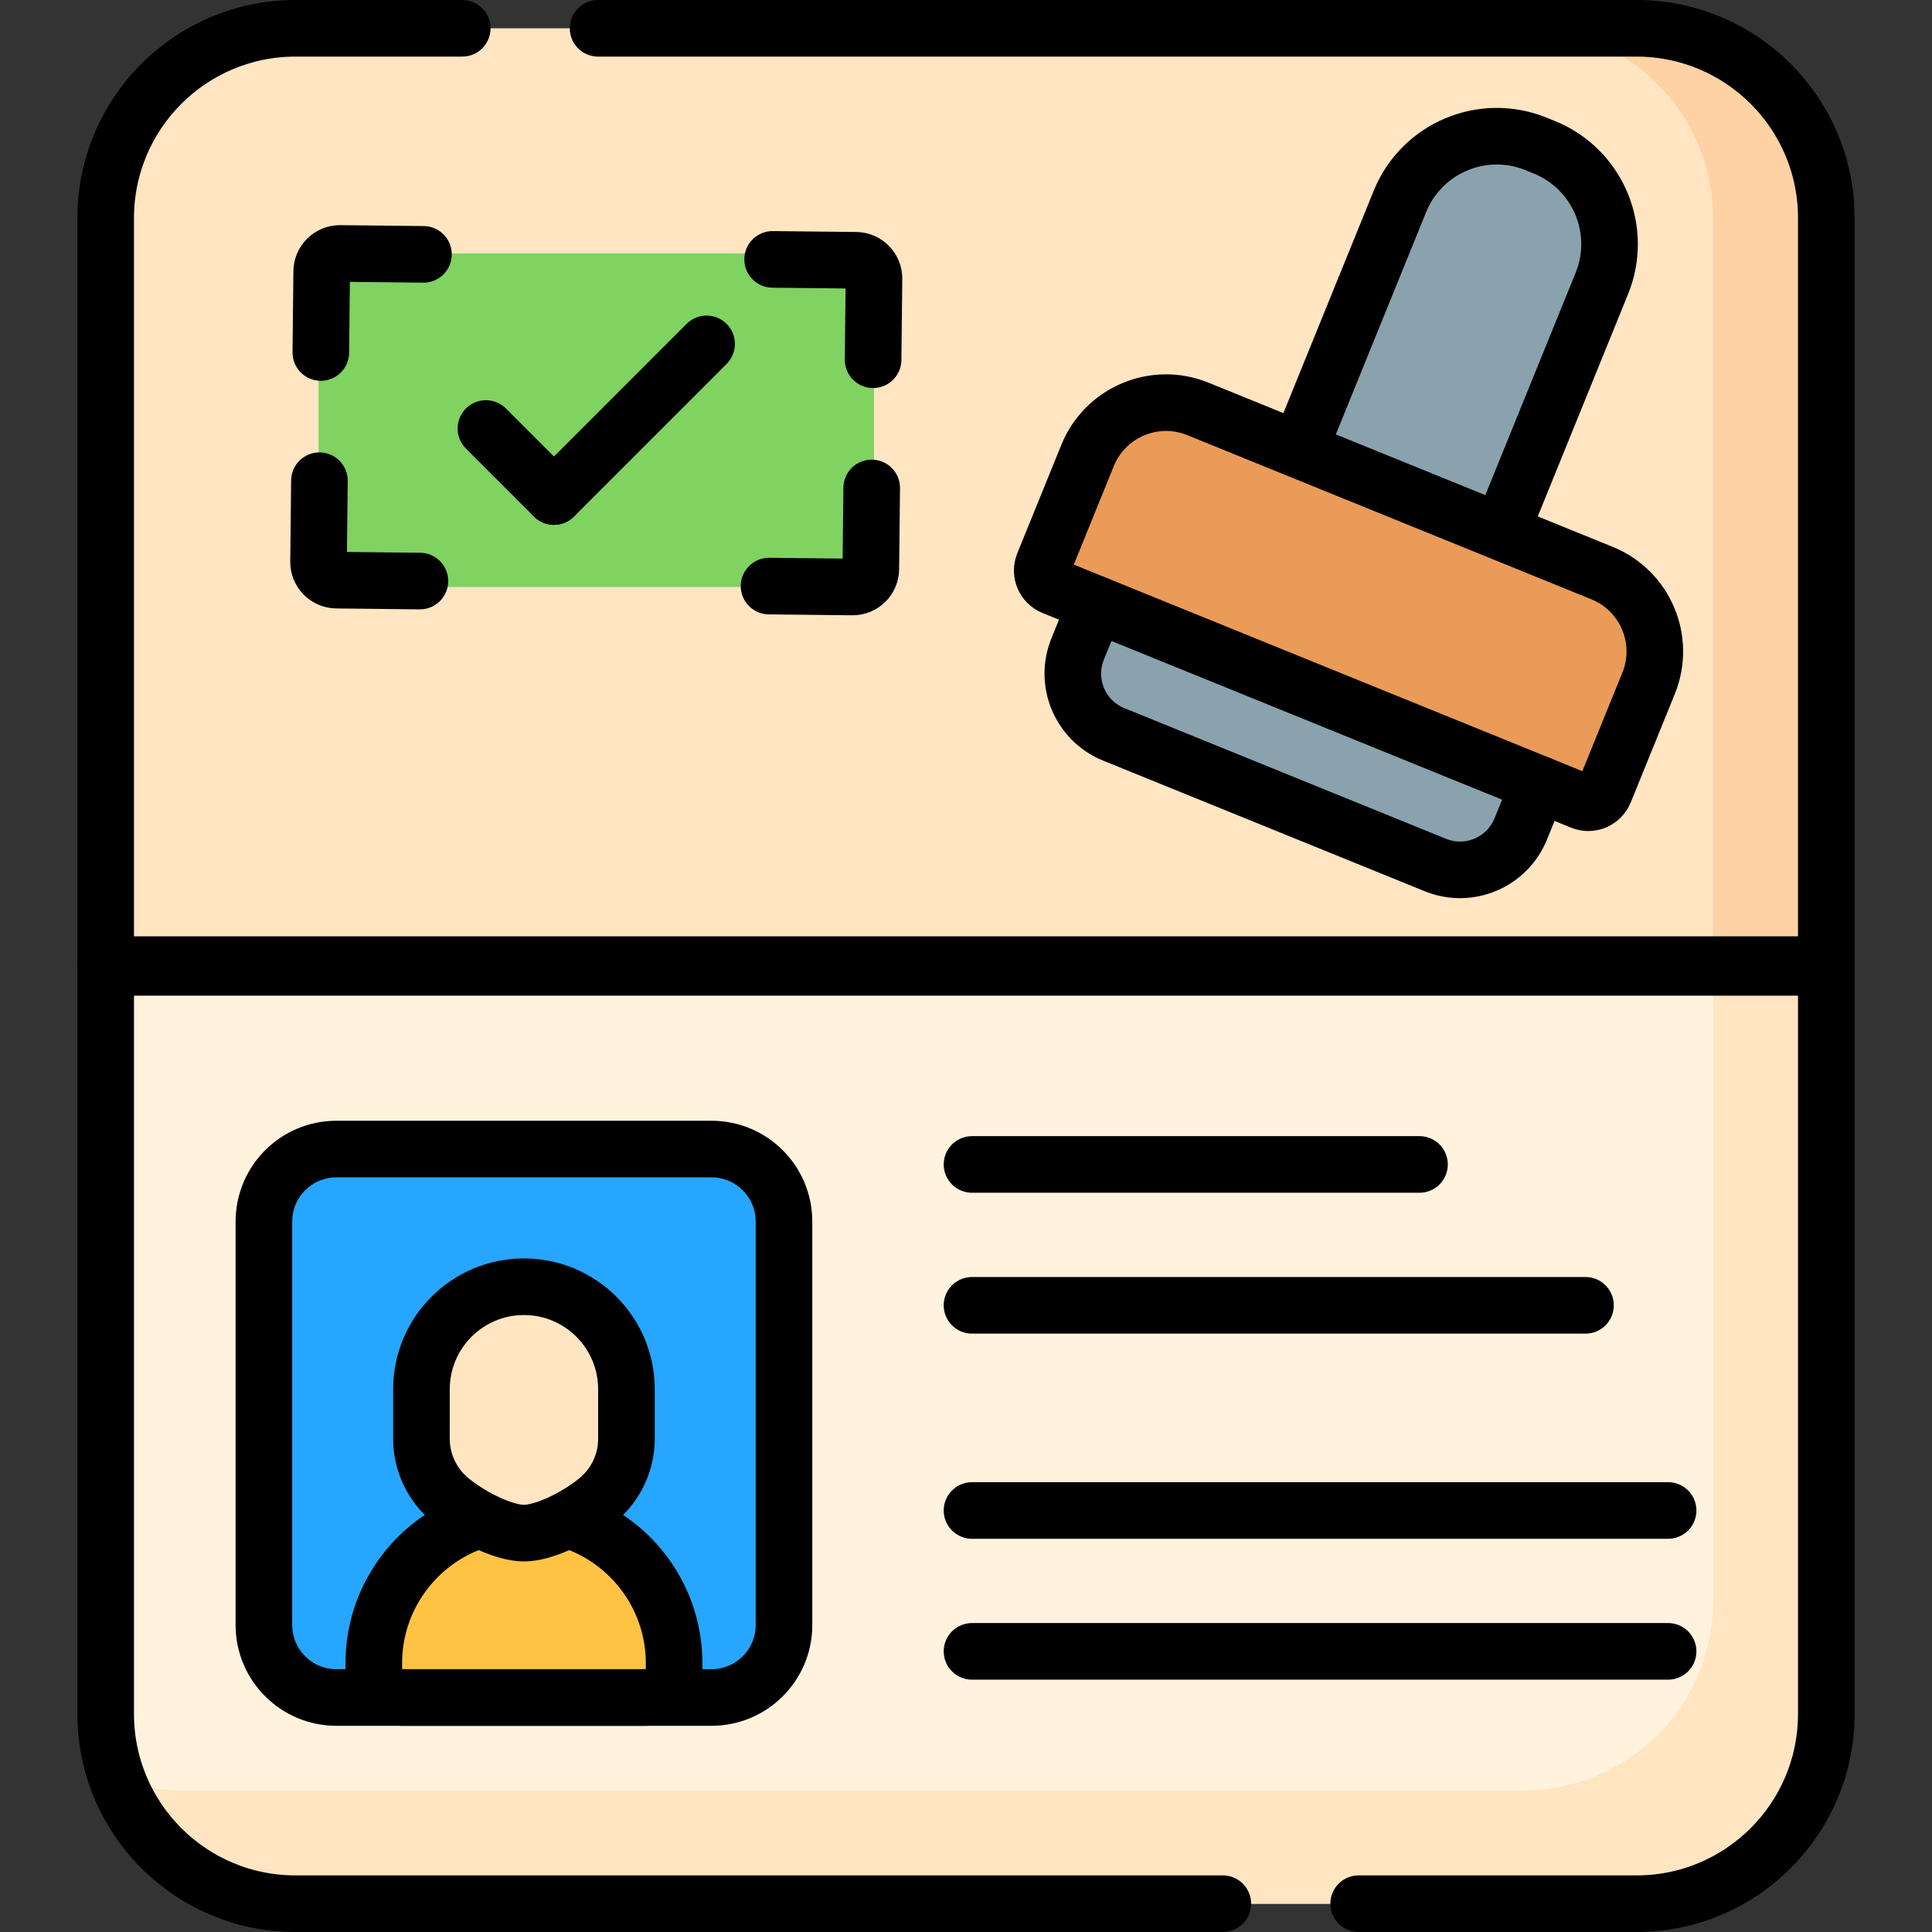
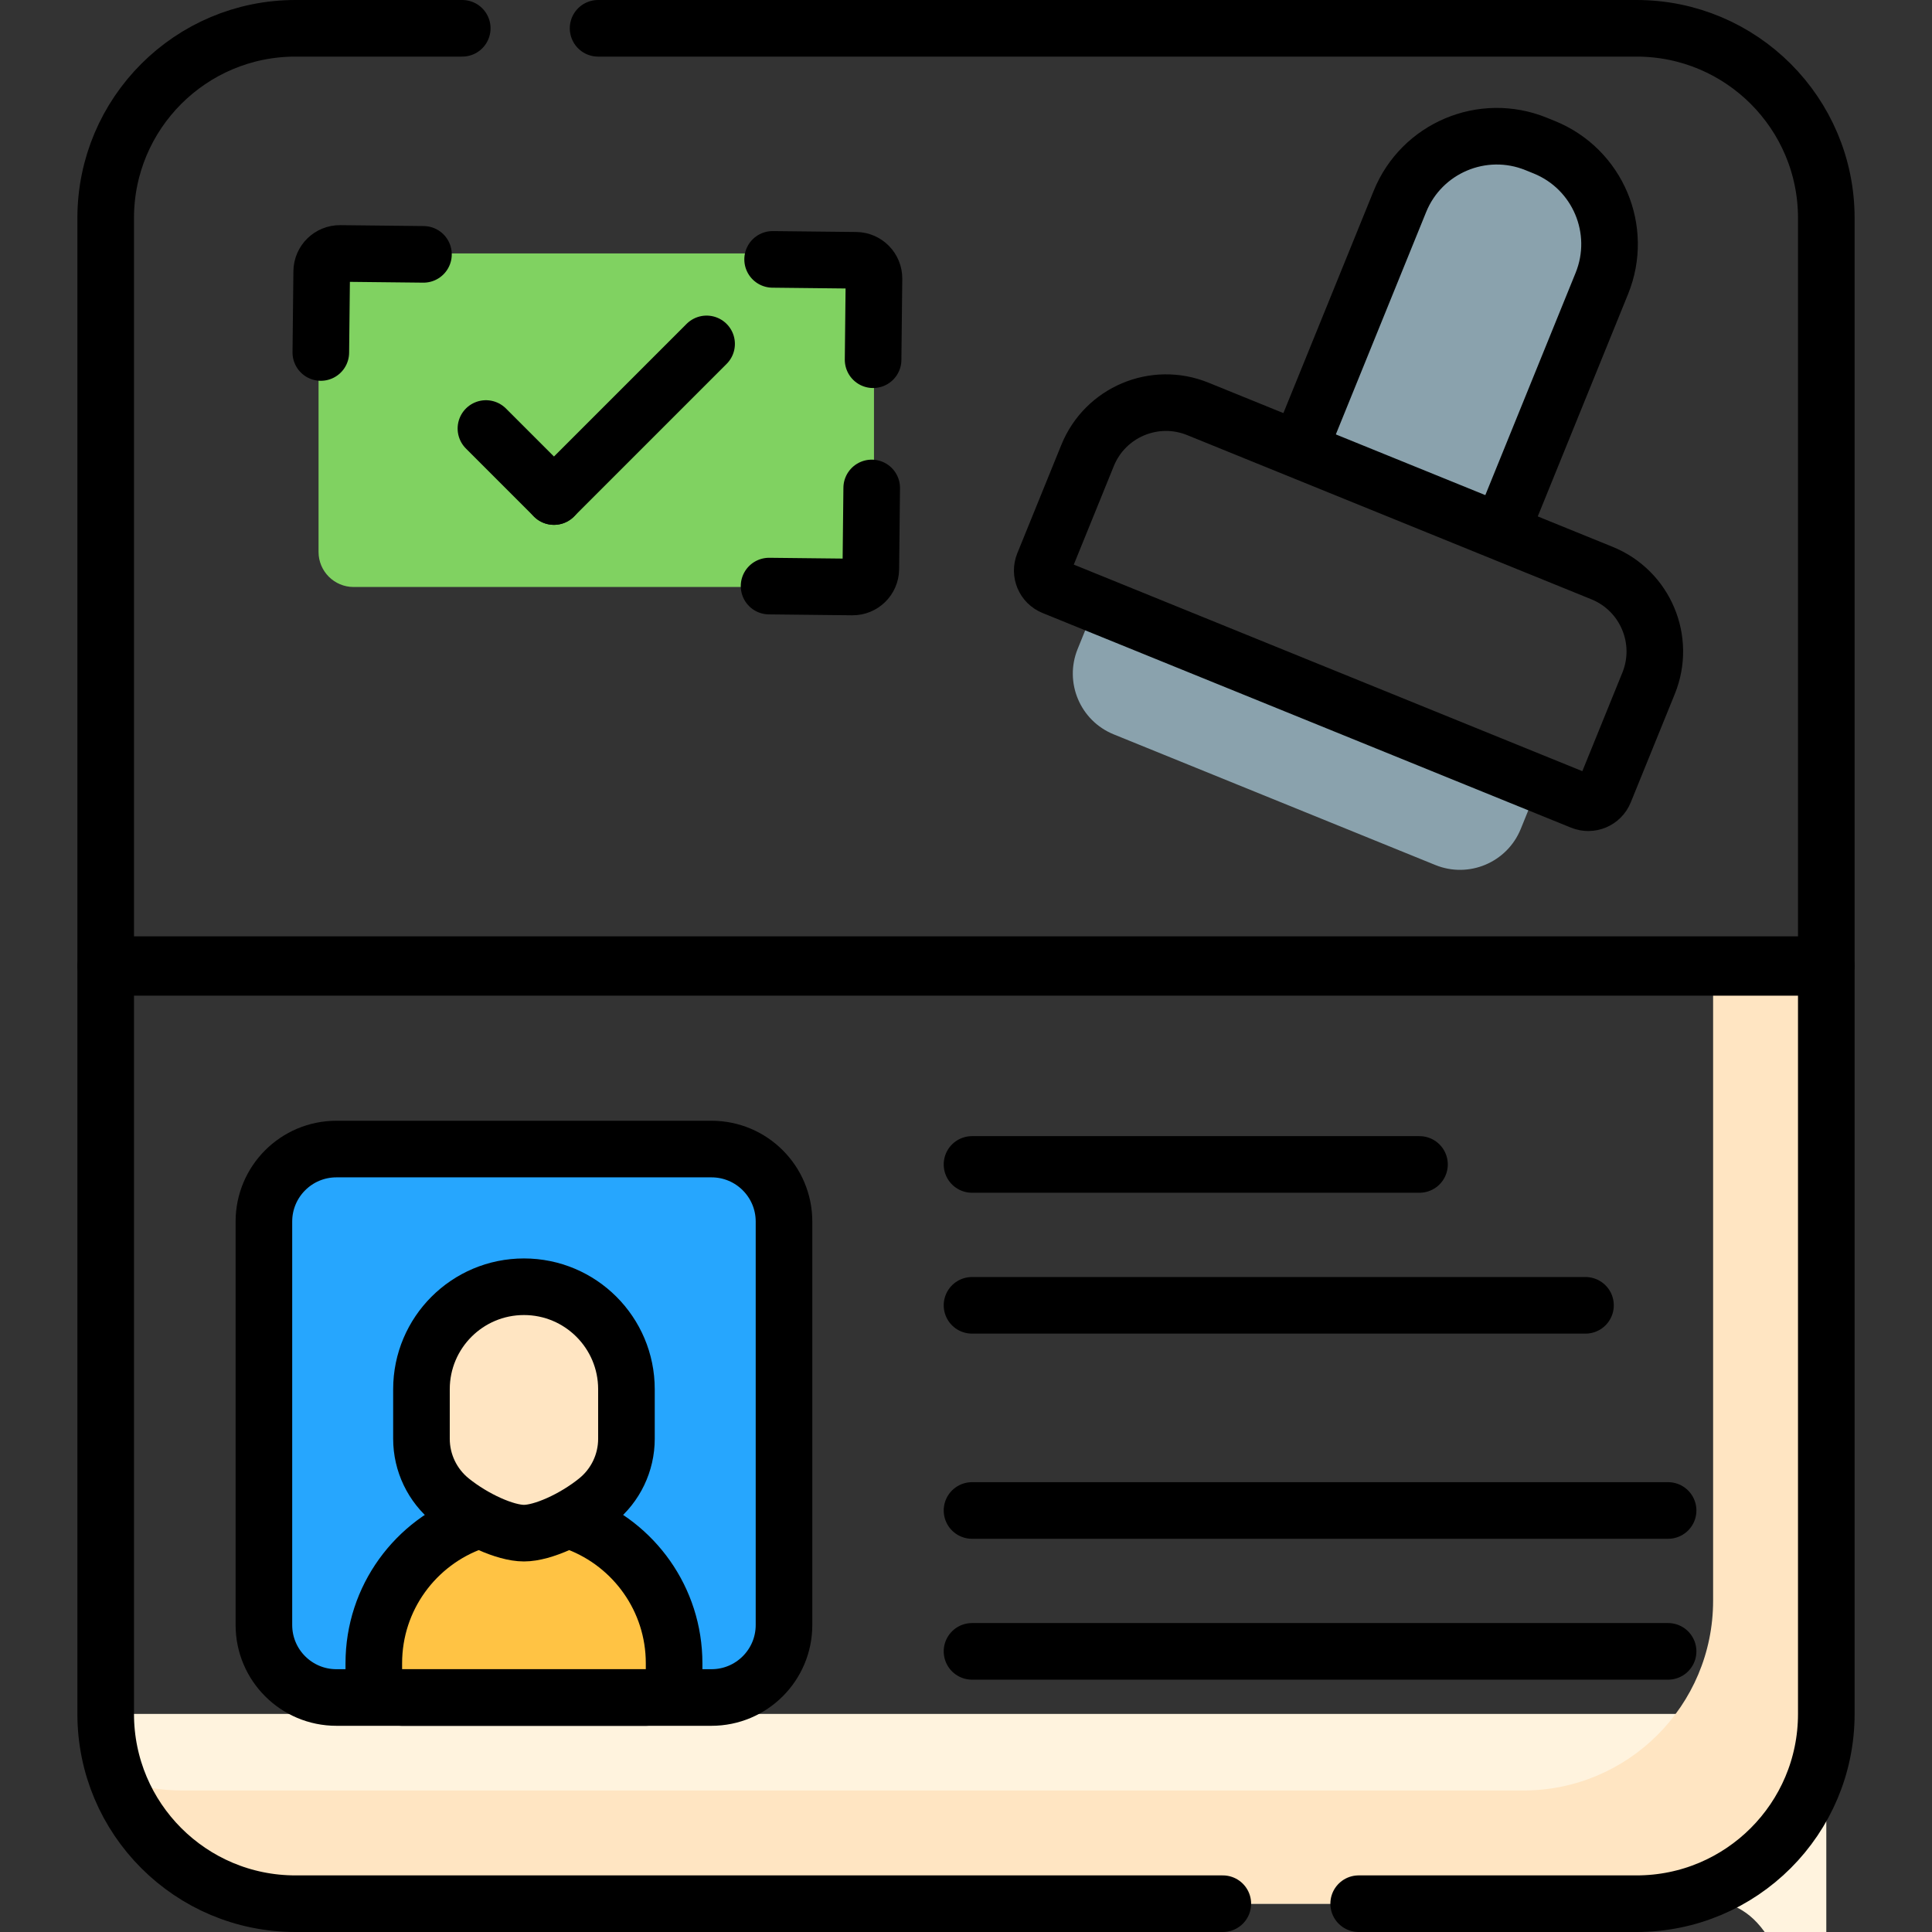
<svg xmlns="http://www.w3.org/2000/svg" version="1.1" id="Capa_1" x="0px" y="0px" viewBox="0 0 512 512" style="enable-background:new 0 0 512 512;" xml:space="preserve">
  <rect x="0" y="0" width="512" height="512" fill="#333333" stroke="none" />
  <g>
    <g>
-       <path style="fill:#FFF3DE;" d="M433.702,504.5H78.298c-27.774,0-50.289-22.515-50.289-50.289V256.368h455.981v197.843&#10;&#09;&#09;&#09;C483.991,481.985,461.475,504.5,433.702,504.5z" />
-       <path style="fill:#FFE5C2;" d="M483.991,255.632H28.009V57.789C28.009,30.015,50.525,7.5,78.298,7.5h355.403&#10;&#09;&#09;&#09;c27.774,0,50.289,22.515,50.289,50.289V255.632z" />
+       <path style="fill:#FFF3DE;" d="M433.702,504.5H78.298c-27.774,0-50.289-22.515-50.289-50.289h455.981v197.843&#10;&#09;&#09;&#09;C483.991,481.985,461.475,504.5,433.702,504.5z" />
      <path style="fill:#FFE5C2;" d="M453.991,256.368v167.843c0,27.774-22.515,50.289-50.289,50.289H48.298&#10;&#09;&#09;&#09;c-6.061,0-11.87-1.073-17.251-3.038c7.04,19.277,25.538,33.038,47.251,33.038h355.404c27.774,0,50.289-22.515,50.289-50.289&#10;&#09;&#09;&#09;V256.368H453.991z" />
-       <path style="fill:#FED2A4;" d="M433.702,7.5h-30c27.774,0,50.289,22.515,50.289,50.289v197.843h30V57.789&#10;&#09;&#09;&#09;C483.991,30.015,461.476,7.5,433.702,7.5z" />
      <path style="fill:#80D261;" d="M222.321,155.559H93.711c-5.133,0-9.293-4.161-9.293-9.293V76.46c0-5.133,4.161-9.293,9.293-9.293&#10;&#09;&#09;&#09;h128.609c5.133,0,9.293,4.161,9.293,9.293v69.805C231.614,151.398,227.453,155.559,222.321,155.559z" />
      <path style="fill:#26A6FE;" d="M188.554,449.855H89.152c-10.612,0-19.215-8.603-19.215-19.215V323.726&#10;&#09;&#09;&#09;c0-10.612,8.603-19.215,19.215-19.215h99.402c10.612,0,19.215,8.603,19.215,19.215V430.64&#10;&#09;&#09;&#09;C207.769,441.252,199.166,449.855,188.554,449.855z" />
      <path style="fill:#FFE5C2;" d="M138.853,341L138.853,341c-15,0-27.161,12.16-27.161,27.161v13.137&#10;&#09;&#09;&#09;c0,6.354,2.883,12.36,7.831,16.346c6.118,4.929,14.386,8.656,19.33,8.656s13.212-3.727,19.33-8.656&#10;&#09;&#09;&#09;c4.948-3.986,7.831-9.992,7.831-16.346V368.16C166.014,353.16,153.854,341,138.853,341L138.853,341z" />
-       <path style="fill:#EA9B58;" d="M419.158,212.39L279.1,155.499c-2.378-0.966-3.523-3.677-2.557-6.055l11.678-28.749&#10;&#09;&#09;&#09;c4.66-11.473,17.739-16.996,29.212-12.336l107.123,43.513c11.473,4.66,16.996,17.739,12.336,29.212l-11.678,28.749&#10;&#09;&#09;&#09;C424.247,212.211,421.536,213.356,419.158,212.39z" />
      <path style="fill:#8AA2AD;" d="M407.842,207.793l-117.426-47.698l-4.828,11.887c-3.611,8.889,0.668,19.021,9.557,22.632&#10;&#09;&#09;&#09;l85.237,34.623c8.889,3.611,19.021-0.668,22.632-9.557L407.842,207.793z" />
      <path style="fill:#FFC344;" d="M153.021,403.593l-27.38-0.35c-15.482,5.448-26.579,20.2-26.579,37.545v1.708&#10;&#09;&#09;&#09;c0,4.064,3.295,7.358,7.359,7.358h64.865c4.064,0,7.359-3.294,7.359-7.358v-1.708&#10;&#09;&#09;&#09;C178.644,423.802,168.002,409.303,153.021,403.593z" />
      <path style="fill:#8AA2AD;" d="M398.039,140.272l-53.512-21.737l26.465-65.152c5.759-14.177,21.919-21.001,36.096-15.242&#10;&#09;&#09;&#09;l2.175,0.883c14.177,5.758,21.001,21.919,15.242,36.096L398.039,140.272z" />
    </g>
    <g>
      <path style="fill:none;stroke:#000000;stroke-width:15;stroke-linecap:round;stroke-linejoin:round;stroke-miterlimit:10;" d="&#10;&#09;&#09;&#09;M158.5,7.5h275.202c27.774,0,50.289,22.515,50.289,50.289v197.843H28.009V57.789C28.009,30.015,50.525,7.5,78.298,7.5H122.5" />
      <path style="fill:none;stroke:#000000;stroke-width:15;stroke-linecap:round;stroke-linejoin:round;stroke-miterlimit:10;" d="&#10;&#09;&#09;&#09;M324.061,504.5H78.298c-27.774,0-50.289-22.515-50.289-50.289V256.368h455.981v197.843c0,27.774-22.515,50.289-50.289,50.289&#10;&#09;&#09;&#09;h-73.64" />
      <path style="fill:none;stroke:#000000;stroke-width:15;stroke-linecap:round;stroke-linejoin:round;stroke-miterlimit:10;" d="&#10;&#09;&#09;&#09;M153.021,403.593c14.981,5.709,25.624,20.209,25.624,37.195v1.708c0,4.064-3.295,7.359-7.359,7.359h-64.865&#10;&#09;&#09;&#09;c-4.064,0-7.359-3.295-7.359-7.359v-1.708c0-17.345,11.097-32.097,26.579-37.545" />
      <path style="fill:none;stroke:#000000;stroke-width:15;stroke-linecap:round;stroke-linejoin:round;stroke-miterlimit:10;" d="&#10;&#09;&#09;&#09;M138.853,341L138.853,341c-15,0-27.161,12.16-27.161,27.161v13.137c0,6.354,2.883,12.36,7.831,16.346&#10;&#09;&#09;&#09;c6.118,4.929,14.386,8.656,19.33,8.656s13.212-3.727,19.33-8.656c4.948-3.986,7.831-9.992,7.831-16.346V368.16&#10;&#09;&#09;&#09;C166.014,353.16,153.854,341,138.853,341L138.853,341z" />
      <path style="fill:none;stroke:#000000;stroke-width:15;stroke-linecap:round;stroke-linejoin:round;stroke-miterlimit:10;" d="&#10;&#09;&#09;&#09;M188.554,449.855H89.152c-10.612,0-19.215-8.603-19.215-19.215V323.726c0-10.612,8.603-19.215,19.215-19.215h99.402&#10;&#09;&#09;&#09;c10.612,0,19.215,8.603,19.215,19.215V430.64C207.769,441.252,199.166,449.855,188.554,449.855z" />
      <line style="fill:none;stroke:#000000;stroke-width:15;stroke-linecap:round;stroke-linejoin:round;stroke-miterlimit:10;" x1="257.594" y1="308.589" x2="376.18" y2="308.589" />
      <line style="fill:none;stroke:#000000;stroke-width:15;stroke-linecap:round;stroke-linejoin:round;stroke-miterlimit:10;" x1="257.594" y1="345.923" x2="420.171" y2="345.923" />
      <line style="fill:none;stroke:#000000;stroke-width:15;stroke-linecap:round;stroke-linejoin:round;stroke-miterlimit:10;" x1="257.594" y1="400.293" x2="442.063" y2="400.293" />
      <line style="fill:none;stroke:#000000;stroke-width:15;stroke-linecap:round;stroke-linejoin:round;stroke-miterlimit:10;" x1="257.594" y1="437.627" x2="442.063" y2="437.627" />
      <path style="fill:none;stroke:#000000;stroke-width:15;stroke-linecap:round;stroke-linejoin:round;stroke-miterlimit:10;" d="&#10;&#09;&#09;&#09;M85.021,93.413l0.234-21.476c0.029-2.663,2.211-4.799,4.875-4.77l22.092,0.24" />
      <path style="fill:none;stroke:#000000;stroke-width:15;stroke-linecap:round;stroke-linejoin:round;stroke-miterlimit:10;" d="&#10;&#09;&#09;&#09;M231.38,95.331l0.234-21.476c0.029-2.663-2.107-4.846-4.77-4.875l-22.092-0.24" />
-       <path style="fill:none;stroke:#000000;stroke-width:15;stroke-linecap:round;stroke-linejoin:round;stroke-miterlimit:10;" d="&#10;&#09;&#09;&#09;M84.652,127.395l-0.234,21.476c-0.029,2.663,2.107,4.846,4.77,4.875l22.092,0.24" />
      <path style="fill:none;stroke:#000000;stroke-width:15;stroke-linecap:round;stroke-linejoin:round;stroke-miterlimit:10;" d="&#10;&#09;&#09;&#09;M231.011,129.313l-0.234,21.476c-0.029,2.663-2.211,4.799-4.875,4.77l-22.092-0.24" />
      <path style="fill:none;stroke:#000000;stroke-width:15;stroke-linecap:round;stroke-linejoin:round;stroke-miterlimit:10;" d="&#10;&#09;&#09;&#09;M419.158,212.39L279.1,155.499c-2.378-0.966-3.523-3.677-2.557-6.055l11.678-28.749c4.66-11.473,17.739-16.996,29.212-12.336&#10;&#09;&#09;&#09;l107.123,43.513c11.473,4.66,16.996,17.739,12.336,29.212l-11.678,28.749C424.247,212.211,421.536,213.356,419.158,212.39z" />
-       <path style="fill:none;stroke:#000000;stroke-width:15;stroke-linecap:round;stroke-linejoin:round;stroke-miterlimit:10;" d="&#10;&#09;&#09;&#09;M290.416,160.095l-4.828,11.887c-3.611,8.889,0.668,19.021,9.557,22.632l85.237,34.623c8.889,3.611,19.021-0.668,22.632-9.557&#10;&#09;&#09;&#09;l4.828-11.887" />
      <path style="fill:none;stroke:#000000;stroke-width:15;stroke-linecap:round;stroke-linejoin:round;stroke-miterlimit:10;" d="&#10;&#09;&#09;&#09;M344.527,118.535l26.465-65.152c5.759-14.177,21.919-21.001,36.096-15.242l2.175,0.883c14.177,5.758,21.001,21.919,15.242,36.096&#10;&#09;&#09;&#09;l-26.465,65.152" />
      <line style="fill:none;stroke:#000000;stroke-width:15;stroke-linecap:round;stroke-linejoin:round;stroke-miterlimit:10;" x1="128.777" y1="113.561" x2="146.804" y2="131.588" />
      <line style="fill:none;stroke:#000000;stroke-width:15;stroke-linecap:round;stroke-linejoin:round;stroke-miterlimit:10;" x1="146.804" y1="131.588" x2="187.255" y2="91.137" />
    </g>
  </g>
  <g>
</g>
  <g>
</g>
  <g>
</g>
  <g>
</g>
  <g>
</g>
  <g>
</g>
  <g>
</g>
  <g>
</g>
  <g>
</g>
  <g>
</g>
  <g>
</g>
  <g>
</g>
  <g>
</g>
  <g>
</g>
  <g>
</g>
</svg>